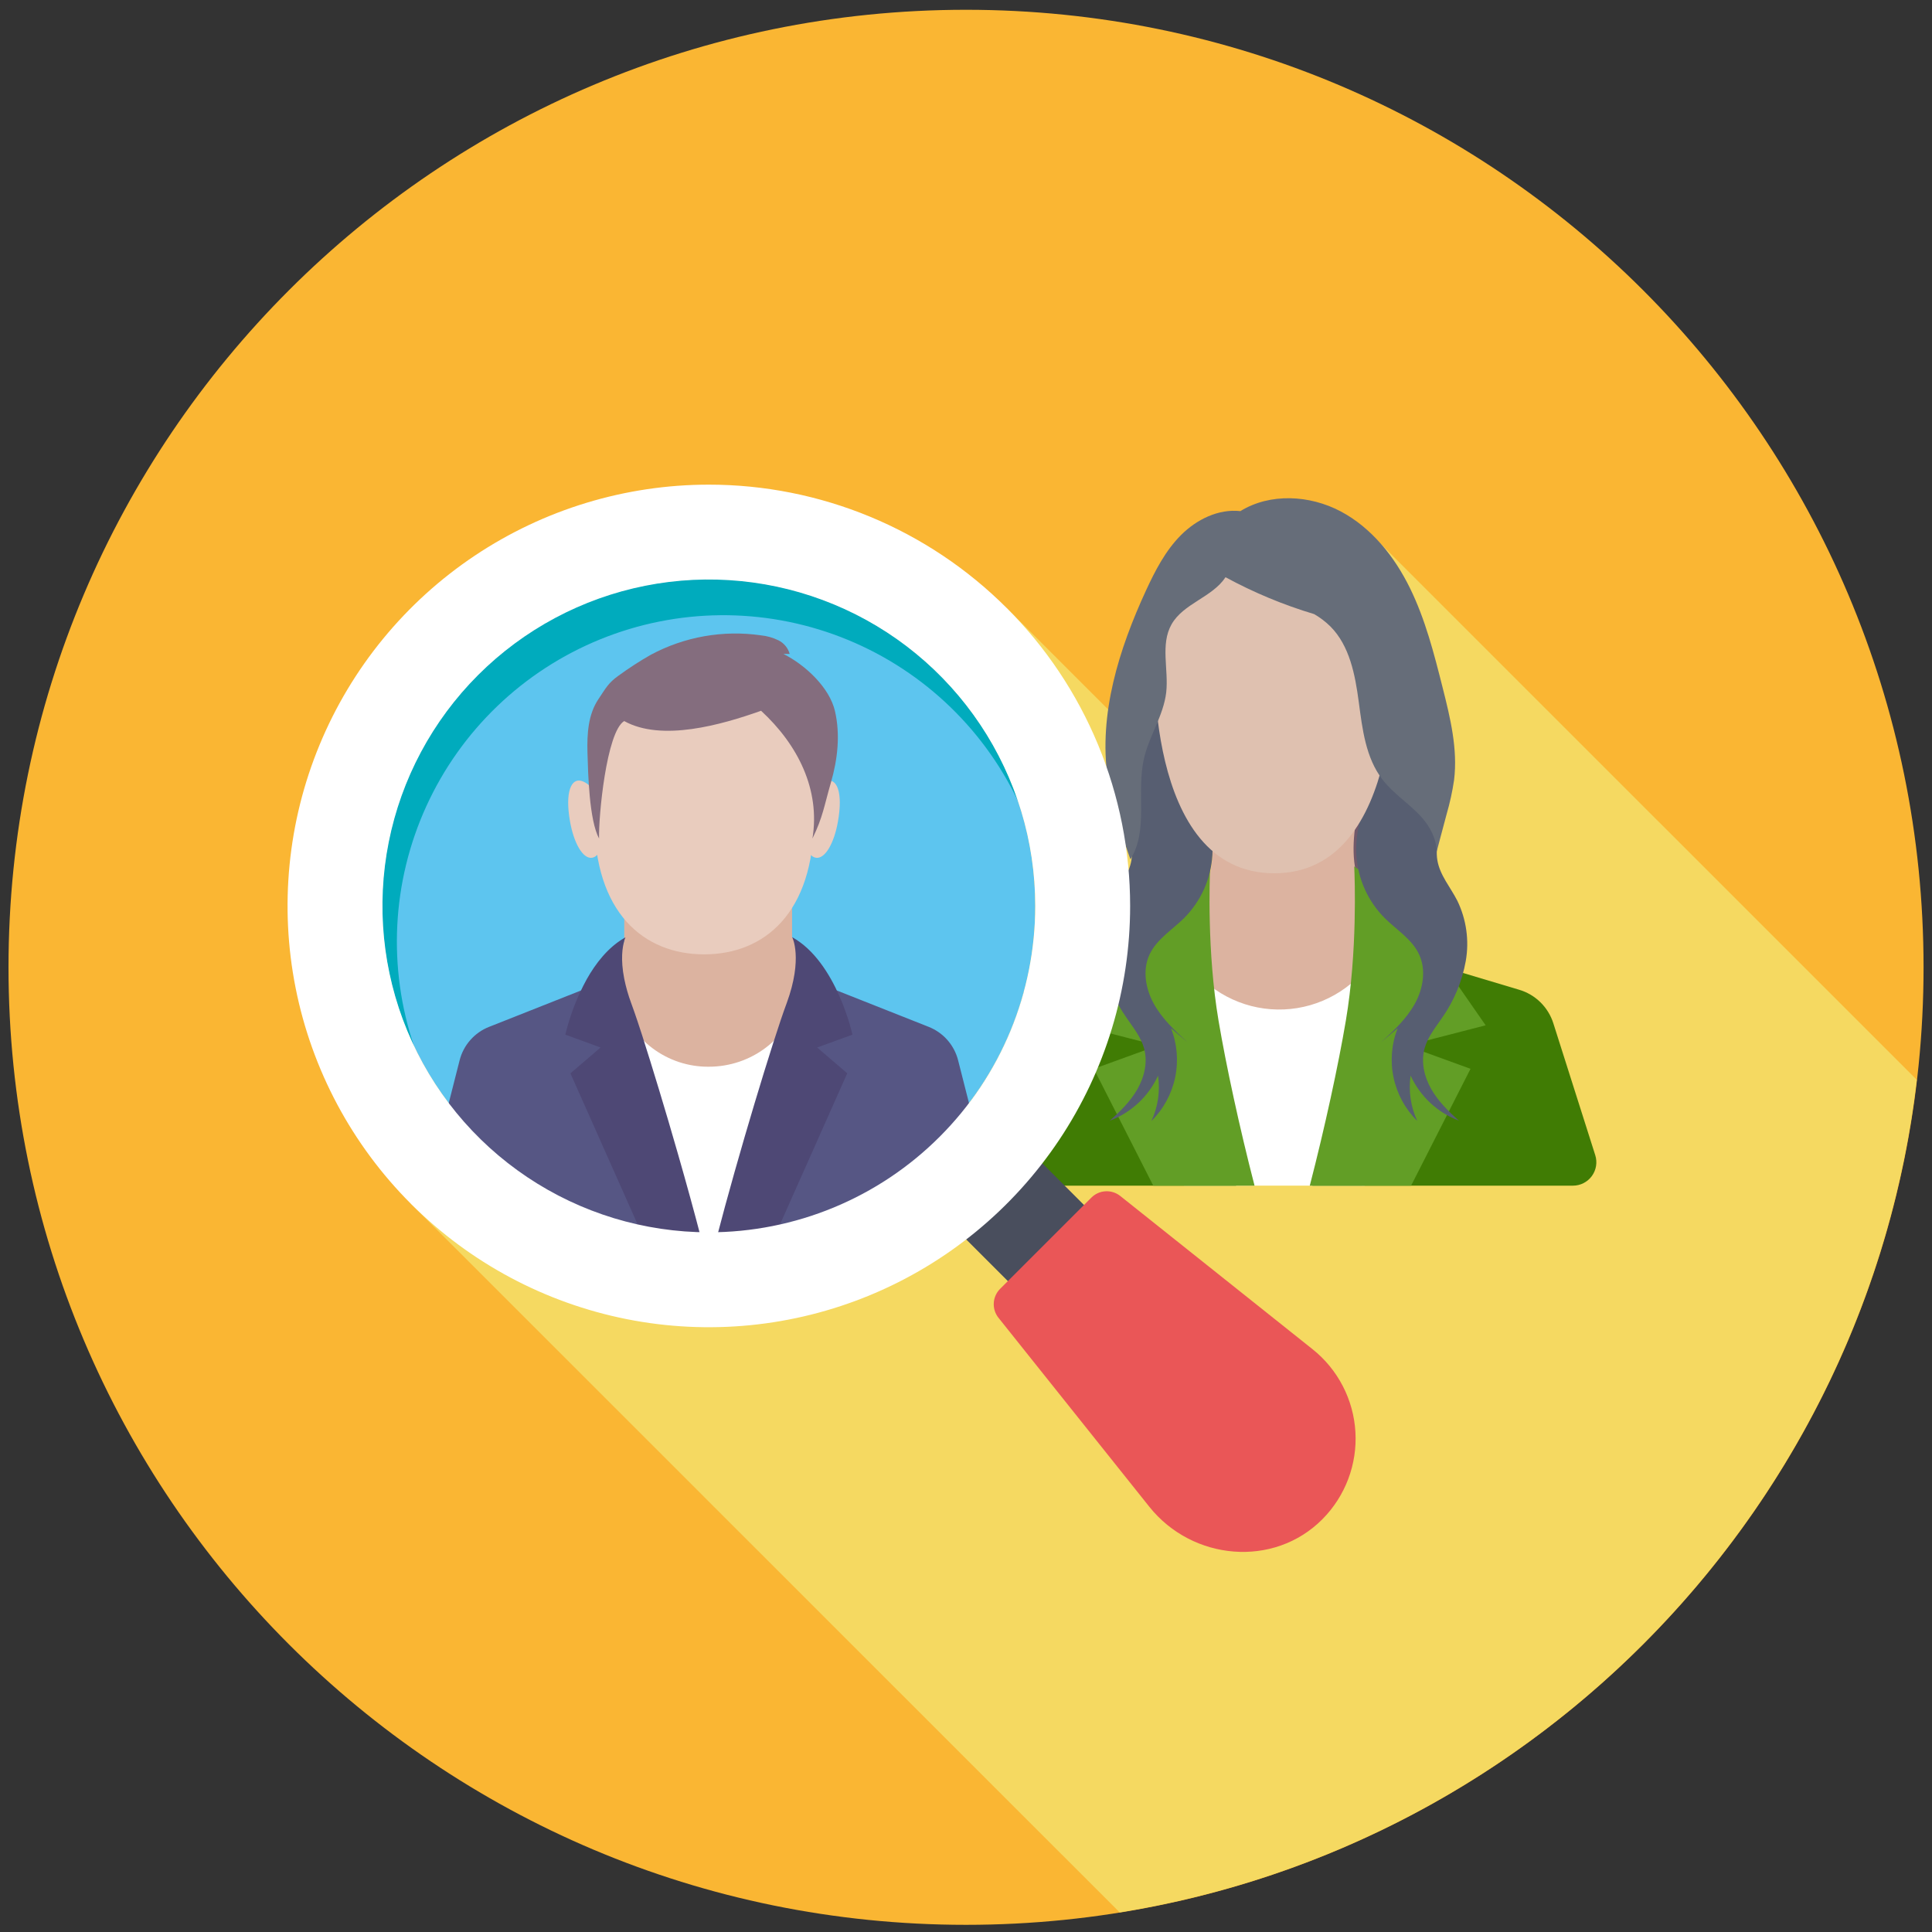
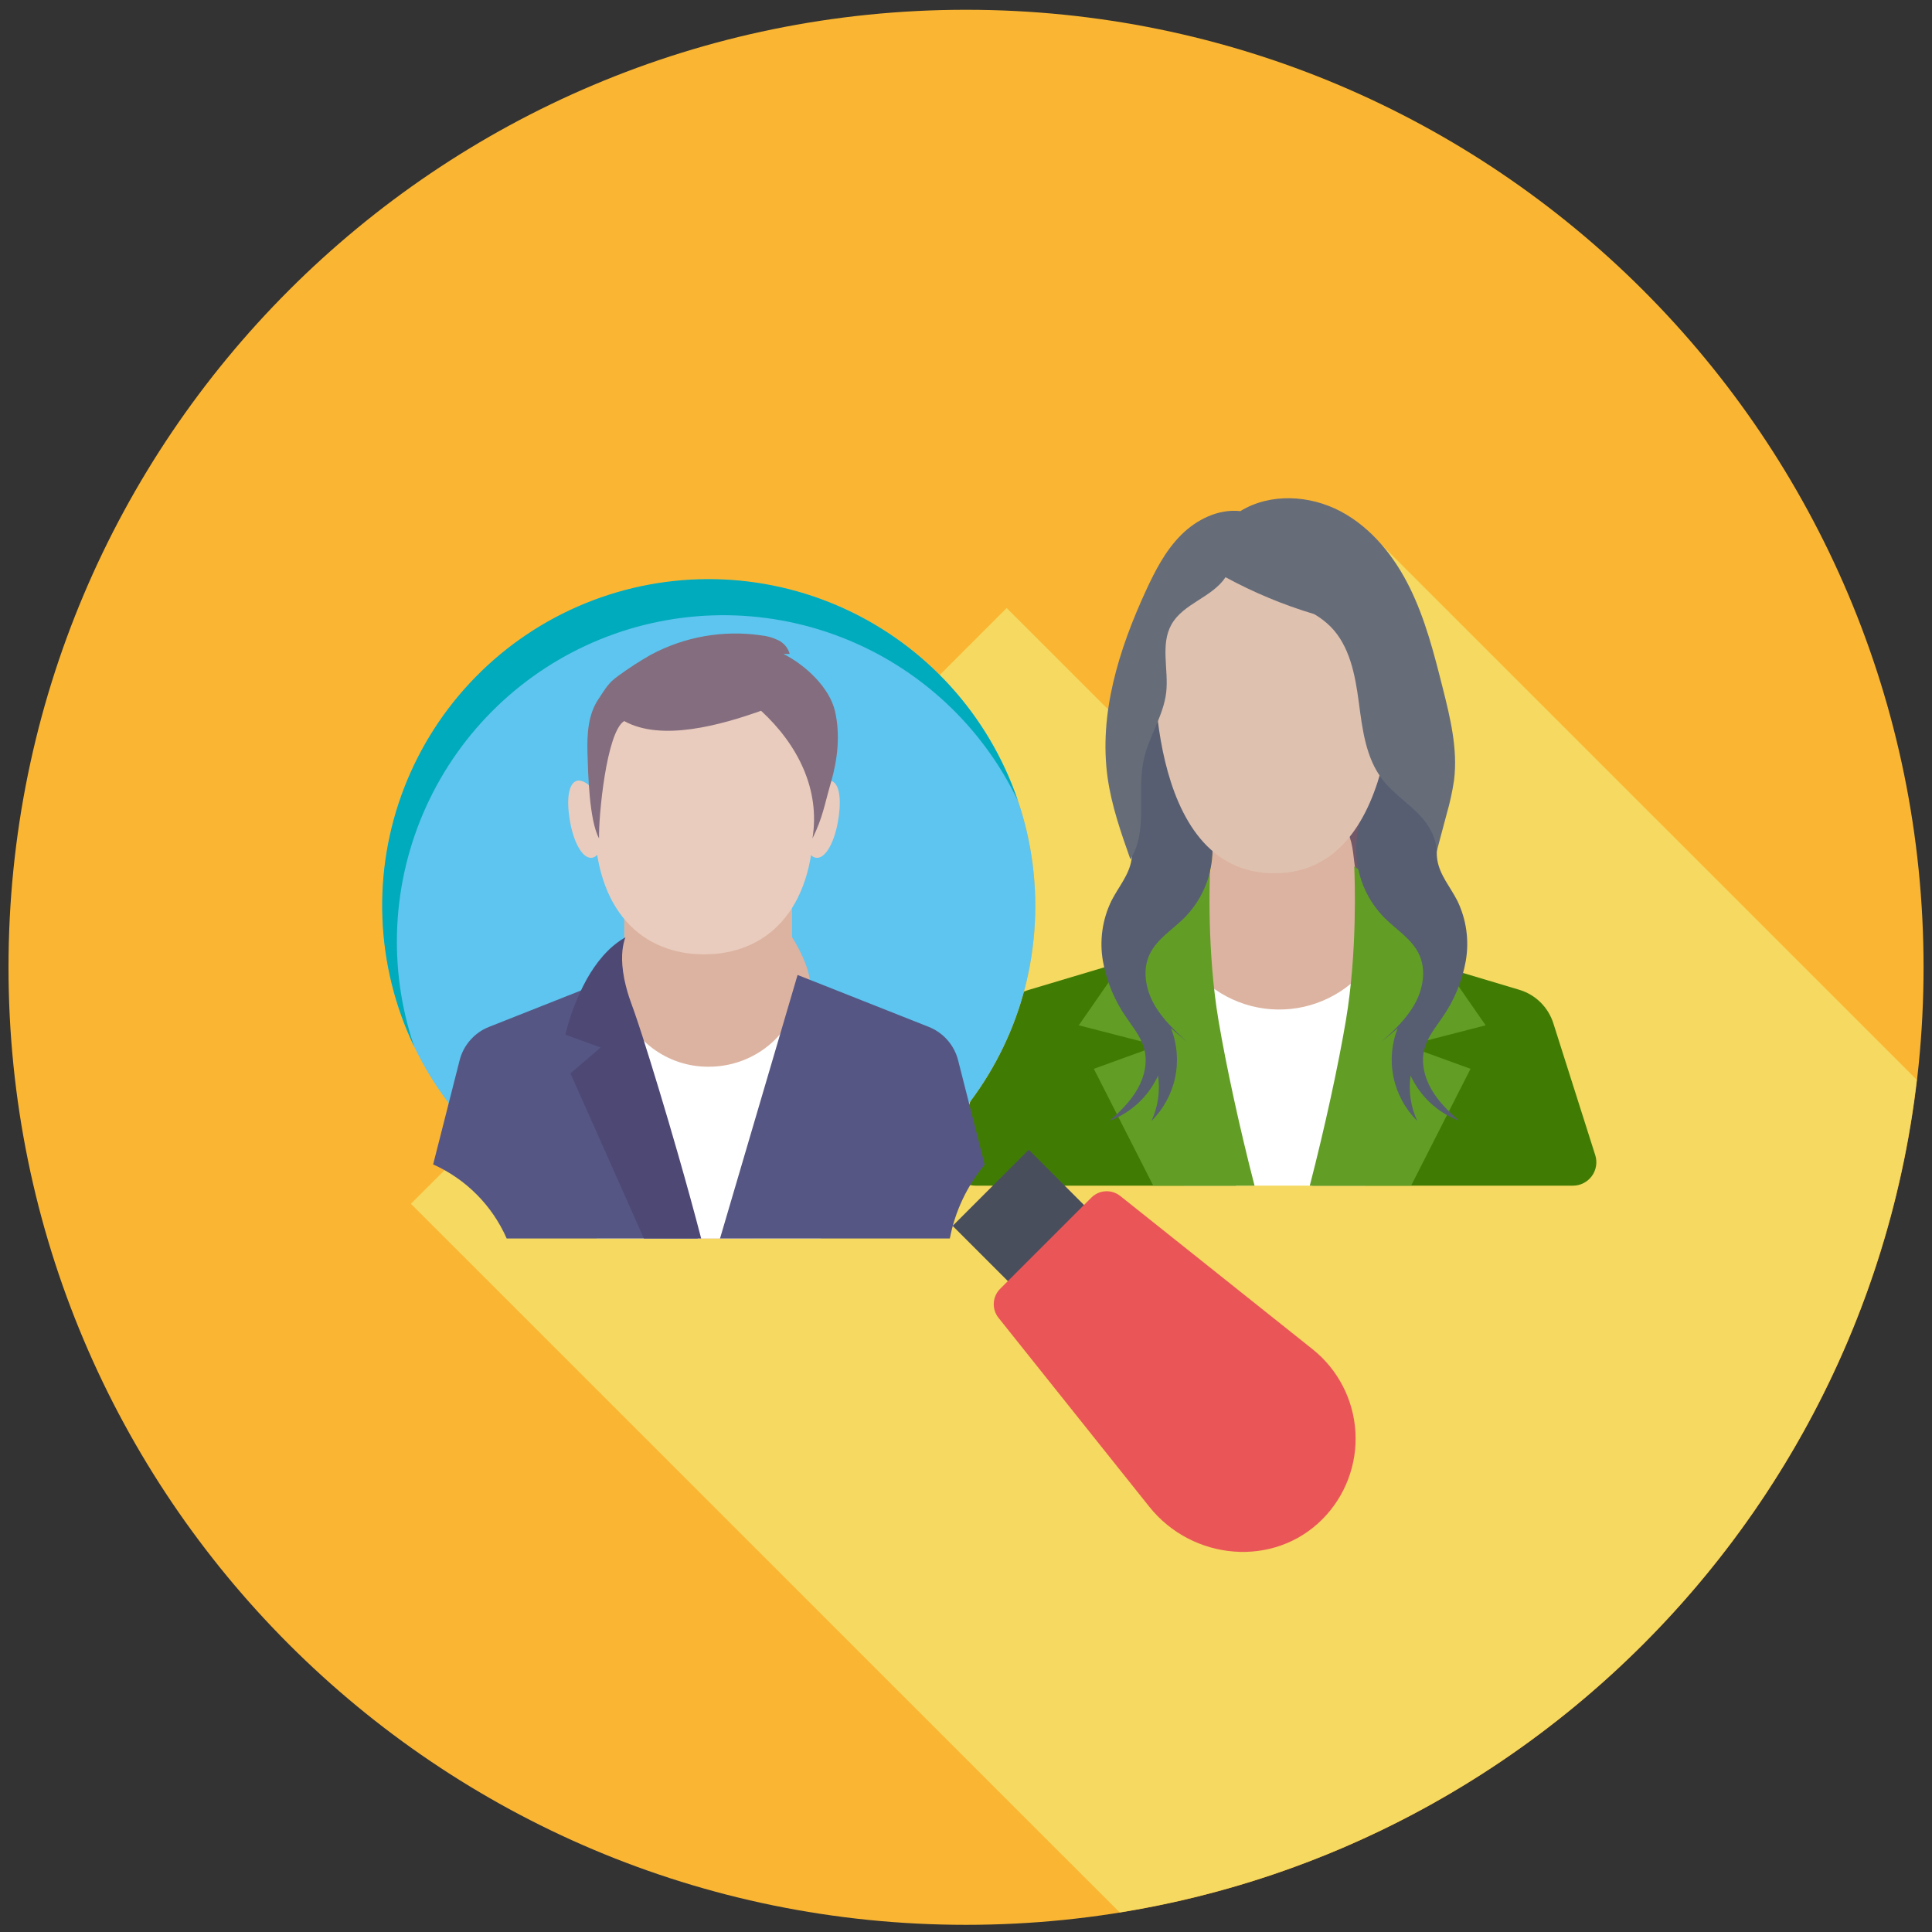
<svg xmlns="http://www.w3.org/2000/svg" width="114" height="114" viewBox="0 0 114 114" fill="none">
  <rect x="0" y="0" width="114" height="114" fill="#333333" stroke="none" />
  <g clip-path="url(#clip0_55_177)">
    <path d="M57.002 113.577C88.207 113.577 113.502 88.281 113.502 57.077C113.502 25.873 88.207 0.577 57.002 0.577C25.798 0.577 0.502 25.873 0.502 57.077C0.502 88.281 25.798 113.577 57.002 113.577Z" fill="#FAB633" />
    <path d="M66.068 112.844C90.812 108.853 110.167 88.796 113.102 63.715L80.544 31.162L74.012 50.479L59.401 35.878L24.248 71.031L66.068 112.844Z" fill="#F5D961" />
    <path d="M78.103 56.173C80.402 56.173 82.265 53.448 82.265 50.088C82.265 46.727 80.402 44.003 78.103 44.003C75.805 44.003 73.942 46.727 73.942 50.088C73.942 53.448 75.805 56.173 78.103 56.173Z" fill="#72596A" />
-     <path d="M78.122 68.062C77.267 68.613 76.461 69.086 75.71 69.474C74.959 69.086 74.153 68.613 73.298 68.062C68.796 65.154 71.476 51.122 71.476 51.122C71.699 49.682 71.402 48.052 70.946 46.39C70.946 46.39 73.403 45.728 75.71 45.671C78.017 45.728 80.474 46.39 80.474 46.39C80.018 48.059 79.721 49.682 79.945 51.122C79.941 51.127 82.624 65.162 78.122 68.062Z" fill="#DCB3A0" />
+     <path d="M78.122 68.062C77.267 68.613 76.461 69.086 75.71 69.474C74.959 69.086 74.153 68.613 73.298 68.062C68.796 65.154 71.476 51.122 71.476 51.122C71.699 49.682 71.402 48.052 70.946 46.39C70.946 46.39 73.403 45.728 75.71 45.671C80.018 48.059 79.721 49.682 79.945 51.122C79.941 51.127 82.624 65.162 78.122 68.062Z" fill="#DCB3A0" />
    <path d="M80.524 69.961C80.535 69.751 80.546 69.54 80.546 69.315V57.216C79.87 58.018 79.012 58.647 78.045 59.053C77.078 59.459 76.028 59.629 74.982 59.55C73.936 59.471 72.924 59.145 72.028 58.599C71.132 58.053 70.379 57.302 69.83 56.409V69.312C69.83 69.535 69.841 69.747 69.854 69.958L80.524 69.961Z" fill="white" />
    <path d="M68.186 56.173L72.938 69.961H57.555C57.338 69.962 57.125 69.911 56.932 69.813C56.739 69.715 56.571 69.572 56.444 69.397C56.316 69.222 56.232 69.019 56.197 68.806C56.163 68.592 56.18 68.373 56.246 68.167L58.712 60.384C58.861 59.912 59.123 59.485 59.476 59.138C59.83 58.792 60.263 58.538 60.737 58.399L68.186 56.173Z" fill="#407C04" />
    <path d="M92.818 69.961H77.435L82.187 56.173L89.632 58.399C90.107 58.538 90.54 58.792 90.893 59.138C91.246 59.485 91.509 59.912 91.658 60.384L94.131 68.167C94.196 68.373 94.211 68.592 94.176 68.805C94.141 69.019 94.056 69.221 93.928 69.396C93.8 69.57 93.633 69.713 93.44 69.811C93.248 69.909 93.034 69.961 92.818 69.961Z" fill="#407C04" />
    <path d="M77.286 69.961H83.263L86.77 63.067L83.009 61.699L87.662 60.5C87.662 60.5 84.18 55.506 83.3 54.138C82.551 52.965 80.484 51.519 79.908 51.126C79.94 51.836 80.102 56.16 79.413 60.227C78.971 62.846 78.179 66.506 77.286 69.961Z" fill="#629E26" />
    <path d="M64.543 63.067L68.05 69.961H74.026C73.132 66.506 72.345 62.846 71.902 60.227C71.214 56.16 71.376 51.836 71.408 51.126C70.83 51.519 68.765 52.965 68.016 54.138C67.139 55.506 63.654 60.5 63.654 60.5L68.31 61.699L64.543 63.067Z" fill="#629E26" />
    <path d="M81.717 54.183C80.719 53.188 80.12 51.861 80.034 50.455C79.861 47.435 82.05 44.765 82.394 41.762C82.754 44.041 85.059 45.764 85.045 48.07C85.045 48.972 84.665 49.865 84.812 50.753C84.959 51.642 85.584 52.348 85.99 53.146C86.526 54.251 86.701 55.497 86.489 56.708C86.273 57.913 85.796 59.056 85.092 60.058C84.699 60.634 84.242 61.188 84.058 61.865C83.837 62.673 84.042 63.54 84.452 64.261C84.862 64.981 85.466 65.576 86.088 66.127C84.823 65.651 83.798 64.695 83.234 63.466C83.103 64.377 83.239 65.307 83.627 66.143C82.92 65.444 82.434 64.553 82.229 63.58C82.023 62.608 82.107 61.597 82.47 60.672L81.501 61.49C82.25 60.809 83.003 60.103 83.491 59.215C83.979 58.326 84.163 57.215 83.73 56.307C83.313 55.415 82.413 54.874 81.717 54.183Z" fill="#575E71" />
    <path d="M69.859 54.183C70.857 53.188 71.455 51.861 71.54 50.455C71.713 47.435 69.159 43.856 68.815 40.851C66.069 37.986 64.749 41.955 66.53 48.07C66.805 48.936 66.885 49.853 66.762 50.753C66.617 51.635 65.99 52.348 65.585 53.146C65.045 54.251 64.868 55.499 65.079 56.711C65.295 57.916 65.772 59.059 66.476 60.061C66.867 60.638 67.326 61.192 67.51 61.868C67.73 62.676 67.526 63.544 67.116 64.264C66.706 64.984 66.102 65.579 65.48 66.13C66.744 65.654 67.77 64.698 68.332 63.469C68.465 64.381 68.329 65.311 67.941 66.146C68.648 65.447 69.134 64.556 69.339 63.584C69.545 62.611 69.461 61.6 69.098 60.675L70.067 61.494C69.318 60.812 68.565 60.106 68.077 59.218C67.589 58.329 67.403 57.218 67.836 56.31C68.26 55.415 69.159 54.874 69.859 54.183Z" fill="#575E71" />
    <path d="M75.188 51.529C67.434 51.529 68.129 38.346 68.129 38.346C68.129 31.618 75.188 32.406 75.188 32.406C75.188 32.406 82.249 31.618 82.249 38.346C82.249 38.339 82.946 51.529 75.188 51.529Z" fill="#DFC1B0" />
    <path d="M85.799 46.03C85.699 46.707 85.552 47.376 85.362 48.033C85.165 48.775 84.967 49.513 84.77 50.253C84.77 49.543 84.396 48.799 83.908 48.248C83.189 47.44 82.233 46.854 81.572 45.995C80.585 44.715 80.388 43.017 80.175 41.417C79.962 39.816 79.64 38.108 78.5 36.963C78.213 36.681 77.892 36.437 77.543 36.236C75.73 35.693 73.978 34.964 72.314 34.06C71.529 35.251 69.82 35.605 69.124 36.848C68.46 38.031 68.963 39.509 68.814 40.855C68.653 42.234 67.796 43.439 67.494 44.789C67.053 46.754 67.777 49.004 66.7 50.703C66.147 49.135 65.593 47.555 65.359 45.907C64.823 42.129 66.021 38.315 67.62 34.844C68.165 33.663 68.774 32.484 69.693 31.566C70.612 30.649 71.899 30.014 73.19 30.159C74.948 29.077 77.285 29.209 79.109 30.175C80.932 31.141 82.284 32.842 83.195 34.698C84.106 36.554 84.62 38.575 85.124 40.572C85.575 42.357 86.025 44.198 85.799 46.03Z" fill="#666D79" />
    <path d="M60.703 67.842L56.212 72.334L60.269 76.391L64.76 71.9L60.703 67.842Z" fill="#494E5D" />
    <path d="M78.03 89.643C75.164 92.529 70.357 92.09 67.817 88.908L58.914 77.754C58.718 77.507 58.621 77.198 58.639 76.884C58.657 76.57 58.79 76.274 59.012 76.051L64.398 70.666C64.62 70.444 64.916 70.311 65.229 70.293C65.543 70.275 65.852 70.372 66.099 70.567L77.45 79.613C78.191 80.204 78.799 80.945 79.234 81.786C79.67 82.628 79.924 83.552 79.978 84.499C80.033 85.445 79.888 86.392 79.552 87.278C79.216 88.165 78.698 88.97 78.03 89.643Z" fill="#EA5657" />
    <path d="M41.826 72.719C52.464 72.719 61.088 64.095 61.088 53.457C61.088 42.82 52.464 34.196 41.826 34.196C31.189 34.196 22.565 42.82 22.565 53.457C22.565 64.095 31.189 72.719 41.826 72.719Z" fill="#FAB633" />
    <path d="M41.826 72.719C52.464 72.719 61.088 64.095 61.088 53.457C61.088 42.82 52.464 34.196 41.826 34.196C31.189 34.196 22.565 42.82 22.565 53.457C22.565 64.095 31.189 72.719 41.826 72.719Z" fill="#5DC5EF" />
    <path d="M60.056 47.24C57.933 42.812 54.2 39.361 49.62 37.593C45.039 35.825 39.956 35.873 35.409 37.727C30.862 39.581 27.195 43.102 25.157 47.569C23.118 52.036 22.863 57.113 24.442 61.762C23.307 59.393 22.668 56.817 22.565 54.193C22.462 51.568 22.896 48.95 23.842 46.499C24.788 44.049 26.225 41.818 28.065 39.943C29.904 38.068 32.108 36.589 34.541 35.597C36.973 34.606 39.582 34.122 42.208 34.175C44.834 34.229 47.422 34.819 49.812 35.91C52.201 37 54.343 38.568 56.105 40.516C57.866 42.465 59.211 44.753 60.056 47.24Z" fill="#00ABBD" />
    <path d="M36.835 58.108V61.085C36.835 66.9 37.804 70.9 39.134 73.079H44.437C45.768 70.9 46.737 66.902 46.737 61.085V59.775C46.971 59.559 47.222 59.206 47.558 58.828C48.407 57.87 46.737 55.3 46.737 55.3V51.8H36.835V55.515C36.649 56.047 36.11 57.77 36.835 58.108Z" fill="#DCB3A0" />
    <path d="M48.428 58.98V73.079H35.224V58.98H36.531C36.856 60.129 37.55 61.138 38.505 61.854C39.461 62.57 40.624 62.953 41.818 62.943C44.361 62.943 46.502 61.26 47.116 58.98H48.428Z" fill="white" />
    <path d="M58.101 68.724L56.536 62.57C56.424 62.125 56.207 61.713 55.904 61.368C55.601 61.024 55.22 60.757 54.793 60.589L47.062 57.528L42.485 73.079H56.046C56.353 71.477 57.06 69.979 58.101 68.724Z" fill="#565684" />
    <path d="M29.898 73.079H41.172L36.597 57.528L28.865 60.589C28.437 60.756 28.055 61.023 27.752 61.368C27.448 61.712 27.231 62.124 27.119 62.57L25.558 68.708C27.497 69.576 29.044 71.134 29.898 73.079Z" fill="#565684" />
    <path d="M36.834 55.413L36.822 55.448C36.822 55.422 36.804 55.395 36.796 55.375C36.788 55.354 36.809 55.362 36.817 55.362C36.822 55.379 36.827 55.396 36.834 55.413Z" fill="#EDEEF2" />
    <path d="M49.443 48.48C49.225 49.724 48.7 50.687 48.151 50.614C47.601 50.542 47.296 49.469 47.462 48.217C47.629 46.965 48.226 46.245 48.755 46.083C49.378 45.891 49.751 46.739 49.443 48.48Z" fill="#E9CCBE" />
    <path d="M33.636 48.48C33.856 49.724 34.381 50.687 34.929 50.614C35.476 50.542 35.782 49.469 35.615 48.217C35.449 46.965 34.851 46.245 34.323 46.083C33.703 45.891 33.328 46.739 33.636 48.48Z" fill="#E9CCBE" />
-     <path d="M42.277 73.079H45.656L49.993 63.33L48.217 61.81L50.299 61.051C50.299 61.051 49.373 56.761 46.745 55.3C46.745 55.3 47.391 56.541 46.422 59.185C45.629 61.303 43.526 68.252 42.277 73.079Z" fill="#4E4875" />
    <path d="M33.659 63.334L37.994 73.079H41.374C40.98 71.559 40.505 69.834 40.01 68.11C39.264 65.503 38.474 62.912 37.889 61.085C37.797 60.799 37.712 60.539 37.629 60.295C37.494 59.888 37.373 59.541 37.272 59.268C37.264 59.24 37.253 59.212 37.242 59.185C37.07 58.721 36.934 58.243 36.835 57.758C36.605 56.599 36.734 55.861 36.835 55.522C36.837 55.515 36.837 55.508 36.835 55.501C36.873 55.388 36.904 55.323 36.907 55.305C36.879 55.318 36.853 55.334 36.83 55.354C36.823 55.354 36.817 55.357 36.812 55.362C36.812 55.362 36.799 55.362 36.791 55.375C35.862 55.931 35.15 56.842 34.625 57.774C34.058 58.805 33.632 59.907 33.358 61.051L35.437 61.81L33.659 63.334Z" fill="#4E4875" />
    <path d="M35.278 44.744C35.139 45.928 35.071 47.118 35.074 48.309C35.074 53.84 37.972 56.313 41.549 56.313C45.125 56.313 48.023 53.84 48.023 48.309C48.026 47.118 47.958 45.927 47.818 44.744C47.818 37.294 35.278 37.294 35.278 44.744Z" fill="#E9CCBE" />
    <path d="M38.408 38.632C37.75 39.006 37.114 39.418 36.502 39.864C35.885 40.297 35.743 40.615 35.31 41.255C34.703 42.156 34.635 43.31 34.664 44.397C34.701 45.634 34.762 48.39 35.349 49.48C35.308 48.228 35.78 43.181 36.831 42.547C39.046 43.777 42.568 42.77 44.908 41.94C47.073 43.935 48.412 46.586 47.939 49.48C48.562 48.201 48.632 47.542 49.029 46.175C49.426 44.809 49.59 43.344 49.268 41.958C48.947 40.572 47.527 39.241 46.23 38.588H46.598C46.549 38.414 46.465 38.252 46.349 38.113C46.234 37.973 46.09 37.86 45.928 37.78C45.603 37.623 45.254 37.524 44.895 37.488C42.666 37.168 40.393 37.569 38.408 38.632Z" fill="#846D7E" />
-     <path d="M41.818 28.597C36.902 28.599 32.097 30.058 28.01 32.79C23.923 35.523 20.738 39.405 18.858 43.948C16.978 48.49 16.486 53.488 17.446 58.309C18.406 63.131 20.774 67.559 24.25 71.035C27.727 74.511 32.156 76.878 36.978 77.837C41.799 78.796 46.797 78.303 51.339 76.422C55.881 74.541 59.763 71.355 62.495 67.268C65.226 63.181 66.684 58.375 66.685 53.459C66.685 50.194 66.042 46.96 64.793 43.943C63.543 40.926 61.712 38.185 59.402 35.876C57.093 33.568 54.352 31.736 51.334 30.487C48.317 29.238 45.084 28.596 41.818 28.597ZM41.818 72.714C38.009 72.712 34.286 71.581 31.12 69.464C27.953 67.346 25.486 64.338 24.03 60.818C22.573 57.298 22.194 53.426 22.938 49.69C23.682 45.954 25.518 42.523 28.212 39.831C30.907 37.138 34.339 35.305 38.075 34.563C41.811 33.821 45.683 34.204 49.202 35.663C52.721 37.121 55.728 39.591 57.843 42.758C59.959 45.926 61.087 49.65 61.086 53.459C61.086 55.989 60.588 58.494 59.62 60.831C58.651 63.168 57.232 65.291 55.442 67.079C53.653 68.868 51.529 70.286 49.191 71.252C46.853 72.219 44.348 72.716 41.818 72.714Z" fill="white" />
  </g>
  <defs>
    <clipPath id="clip0_55_177">
      <rect width="113" height="113" fill="white" transform="translate(0.502 0.577)" />
    </clipPath>
  </defs>
</svg>